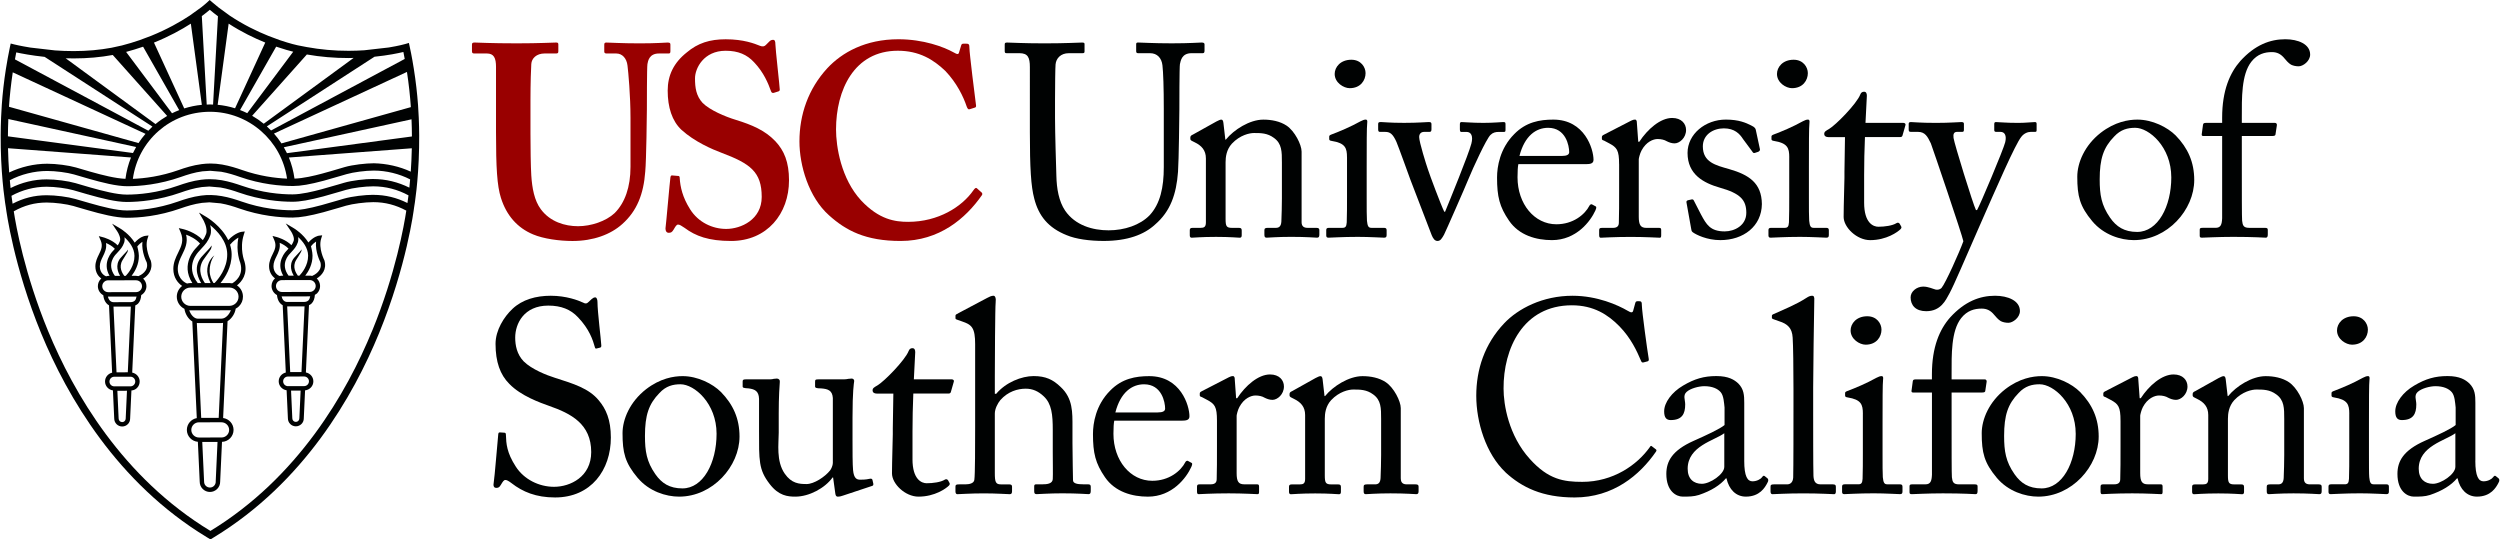
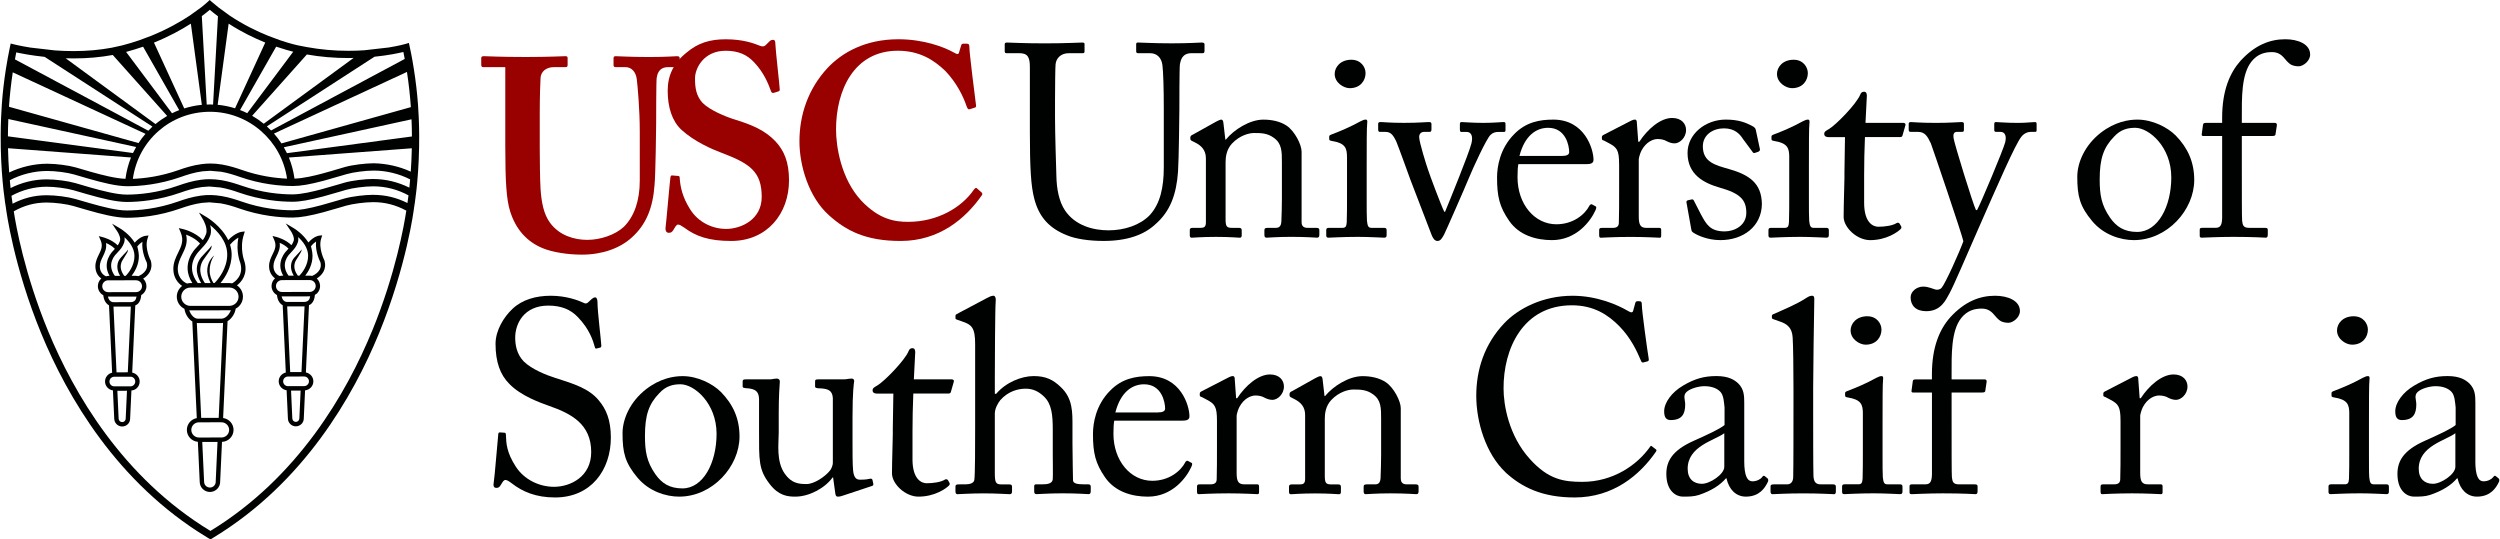
<svg xmlns="http://www.w3.org/2000/svg" id="usc" width="1622" height="350" viewBox="0 0 1622 350">
  <defs>
    <style>.cls-1{fill:#000202;}.cls-2{fill:#900;}</style>
  </defs>
  <g>
-     <path class="cls-2" d="M321.82,43.55c0-6.02-1.42-8.86-6.02-8.86h-8.16c-1.07,0-1.43-.36-1.43-1.61v-4.08c0-1.06,.36-1.41,1.78-1.41,1.78,0,10.28,.53,27.32,.53,14.89,0,23.4-.53,25.53-.53,1.06,0,1.41,.35,1.41,1.25v4.43c0,1.06-.35,1.42-1.41,1.42h-7.45c-5.32,0-8.5,3.18-8.69,6.91-.18,2.14-.53,12.77-.53,23.05v22c0,8.86,.17,21.45,.53,27.13,.53,8.16,1.95,16.31,6.21,21.99,6.03,8.14,15.61,10.99,24.11,10.99s18.09-3.2,23.76-8.5c6.75-6.74,10.29-17.03,10.29-29.97v-31.92c0-14.19-1.42-29.81-1.95-33.87-.53-4.62-3.36-7.8-7.27-7.8h-6.39c-1.06,0-1.41-.54-1.41-1.25v-4.44c0-1.06,.36-1.41,1.41-1.41,1.78,0,9.94,.53,21.64,.53,11,0,16.67-.53,18.08-.53,1.6,0,1.78,.53,1.78,1.41v4.08c0,1.07-.18,1.61-1.07,1.61h-6.38c-6.39,0-7.1,4.96-7.46,6.91-.35,2.14-.35,26.96-.35,29.27,0,2.48-.36,33.34-1.06,40.43-1.07,14.53-5.33,25.53-14.9,34.04-7.45,6.75-18.8,11-32.28,11-8.51,0-18.8-1.41-25.54-4.25-10.29-4.26-17.38-12.42-20.93-23.76-2.48-7.81-3.18-19.53-3.18-42.76V43.55Z" />
+     <path class="cls-2" d="M321.82,43.55h-8.16c-1.07,0-1.43-.36-1.43-1.61v-4.08c0-1.06,.36-1.41,1.78-1.41,1.78,0,10.28,.53,27.32,.53,14.89,0,23.4-.53,25.53-.53,1.06,0,1.41,.35,1.41,1.25v4.43c0,1.06-.35,1.42-1.41,1.42h-7.45c-5.32,0-8.5,3.18-8.69,6.91-.18,2.14-.53,12.77-.53,23.05v22c0,8.86,.17,21.45,.53,27.13,.53,8.16,1.95,16.31,6.21,21.99,6.03,8.14,15.61,10.99,24.11,10.99s18.09-3.2,23.76-8.5c6.75-6.74,10.29-17.03,10.29-29.97v-31.92c0-14.19-1.42-29.81-1.95-33.87-.53-4.62-3.36-7.8-7.27-7.8h-6.39c-1.06,0-1.41-.54-1.41-1.25v-4.44c0-1.06,.36-1.41,1.41-1.41,1.78,0,9.94,.53,21.64,.53,11,0,16.67-.53,18.08-.53,1.6,0,1.78,.53,1.78,1.41v4.08c0,1.07-.18,1.61-1.07,1.61h-6.38c-6.39,0-7.1,4.96-7.46,6.91-.35,2.14-.35,26.96-.35,29.27,0,2.48-.36,33.34-1.06,40.43-1.07,14.53-5.33,25.53-14.9,34.04-7.45,6.75-18.8,11-32.28,11-8.51,0-18.8-1.41-25.54-4.25-10.29-4.26-17.38-12.42-20.93-23.76-2.48-7.81-3.18-19.53-3.18-42.76V43.55Z" />
    <path class="cls-2" d="M439.94,114.13c.7,0,1.06,.36,1.06,1.42,.36,5.67,1.78,12.41,6.74,20.22,5.32,8.5,14.54,12.76,23.41,12.76,9.57,0,23.05-6.02,23.05-20.74,0-16.31-7.44-21.65-26.24-28.73-5.67-2.12-17.38-7.1-25.89-14.89-6.03-5.7-8.87-14.55-8.87-25.36,0-9.94,3.9-18.09,12.42-24.83,7.1-6.02,14.9-8.5,25.18-8.5,11.7,0,18.8,2.83,22.34,4.26,1.77,.71,2.84,.35,3.73-.54l2.3-2.3c.72-.72,1.42-1.06,2.48-1.06s1.42,1.06,1.42,2.83c0,2.84,2.84,27.66,2.84,29.44,0,.71-.36,1.06-1.07,1.25l-2.83,.89c-.72,.17-1.43,0-1.78-1.08-1.78-4.96-4.61-12.07-11-18.79-4.61-4.96-10.28-7.45-18.44-7.45-14.2,0-19.87,11.35-19.87,17.91,0,6.03,.71,11.35,4.96,15.96,4.62,4.62,14.55,8.87,21.64,11,10.28,3.19,18.79,6.74,25.53,13.82,5.67,6.04,8.86,13.48,8.86,25.37,0,21.63-14.18,39.35-37.59,39.35-14.55,0-23.06-3.19-30.15-8.5-2.13-1.42-3.19-2.14-4.25-2.14s-1.78,1.42-2.84,3.2-1.77,2.14-3.19,2.14-2.13-1.07-2.13-2.84c.36-2.14,2.84-30.87,3.19-32.98,.19-1.07,.37-1.41,1.07-1.41l3.9,.34Z" />
    <path class="cls-2" d="M636.78,124.77c.54,.53,.71,1.06,.35,1.77-10.64,15.26-27.67,29.8-52.84,29.8-22.7,0-35.46-6.75-46.46-16.68-13.13-11.7-19.15-32.27-19.15-47.87,0-17.38,5.67-34.05,18.08-47.53,9.57-10.28,24.82-18.79,46.11-18.79,16.32,0,29.44,4.96,35.81,8.51,2.48,1.42,3.2,1.42,3.55,0l1.41-4.62c.35-1.05,.71-1.05,2.83-1.05s2.49,.35,2.49,2.83c0,3.2,3.54,31.56,4.25,36.88,.19,1.07,0,1.61-.71,1.79l-3.37,1.06c-.88,.35-1.41-.36-1.95-1.78-2.14-6.39-6.39-15.24-13.83-23.05-7.8-7.45-17.03-13.12-30.86-13.12-28.36,0-40.07,25.54-40.07,51.08,0,10.99,3.19,31.92,16.31,46.1,11.71,12.42,21.99,13.83,30.51,13.83,19.5,0,34.93-9.74,42.38-20.57,.88-1.25,1.59-1.77,2.13-1.25l3.01,2.67Z" />
  </g>
  <g>
    <path class="cls-1" d="M692.12,152.61c-12.05-4.79-18.26-12.59-21.1-23.77-2.13-7.97-2.84-19.85-2.84-43.09V43.55c0-6.2-1.24-9.04-6.74-9.04h-8.34c-1.05,0-1.24-.35-1.24-1.59v-3.91c0-1.06,.19-1.41,1.6-1.41,1.78,0,10.46,.53,24.29,.53s22.34-.53,24.3-.53c1.42,0,1.6,.35,1.6,1.06v4.62c0,.88-.18,1.24-1.42,1.24h-8.86c-5.16,0-8.18,3.36-8.52,7.27-.18,1.6-.35,14.01-.35,23.06v11.7c0,9.39,.7,31.91,.88,37.59,.18,8.16,1.59,16.5,5.68,22.52,6.56,9.58,17.91,12.77,28.19,12.77s20.39-3.37,26.6-9.75c6.92-7.45,9.22-18.09,9.22-31.22v-37.94c0-13.48-.35-23.77-.88-28.2-.53-4.62-3.38-7.81-7.99-7.81h-7.8c-1.06,0-1.25-.53-1.25-1.42v-4.26c0-.89,.19-1.25,1.25-1.25,1.78,0,9.93,.53,21.81,.53s17.91-.53,19.51-.53,1.78,.72,1.78,1.25v3.9c0,1.06-.18,1.77-1.07,1.77h-7.27c-6.56,0-7.09,4.97-7.62,7.09-.36,1.78-.36,26.96-.36,29.44s-.35,33.52-.88,40.44c-1.06,14.53-4.96,25.71-14.89,34.21-7.1,6.57-17.91,10.64-33.35,10.64-9.21,0-18.08-1.23-23.94-3.72" />
    <path class="cls-1" d="M844.47,144.1c0,2.83,1.59,3.73,3.89,3.73h5.67c1.61,0,1.97,.53,1.97,1.59v2.84c0,1.24-.35,1.95-1.42,1.95-1.25,0-6.74-.54-16.84-.54-9.05,0-14.72,.54-15.97,.54-1.07,0-1.43-.54-1.43-1.95v-2.84c0-1.25,.55-1.59,2.31-1.59h5.15c1.96,0,3.36-.89,3.55-4.08,.18-4.62,.35-10.29,.35-14.9v-23.41c0-7.09,0-12.23-5.14-15.95-4.26-3.19-8.52-3.19-12.95-3.19-2.84,0-9.04,1.24-14.37,6.92-3.54,3.9-4.08,8.68-4.08,12.05v36.71c0,4.79,.53,5.86,4.25,5.86h4.44c1.42,0,1.78,.53,1.78,1.76v3.03c0,1.06-.35,1.6-1.25,1.6-1.24,0-6.02-.54-15.43-.54s-14.71,.54-15.77,.54c-.89,0-1.25-.54-1.25-1.6v-3.2c0-1.06,.35-1.59,1.77-1.59h5.15c2.31,0,3.54-.54,3.54-3.56v-41.49c0-5.32-2.83-8.33-7.27-10.47l-1.42-.71c-1.24-.52-1.41-1.05-1.41-1.59v-.89c0-.88,.71-1.41,1.6-1.78l15.25-8.5c1.41-.71,2.48-1.25,3.2-1.25,.88,0,1.23,.71,1.41,2.14l1.25,10.82h.35c5.16-6.39,15.43-12.95,24.3-12.95,5.32,0,10.81,1.06,15.08,3.89,5.32,3.56,9.75,12.42,9.75,16.85v45.75s0,0,0,0Z" />
    <path class="cls-1" d="M873.93,102.06c0-6.02-1.07-9.21-9.94-10.63-1.24-.18-1.6-.53-1.6-1.25v-1.6c0-.54,.36-.88,1.24-1.24,5.68-2.13,12.42-4.97,19.16-8.69,1.43-.71,2.3-1.07,3.37-1.07,.89,0,1.07,.88,.89,2.14-.35,3.01-.35,14.18-.35,28.9v19.33c0,6.92,0,13.3,.18,15.24,.35,3.38,.88,4.63,2.83,4.63h8.16c1.42,0,1.77,.53,1.77,1.59v3.02c0,1.25-.35,1.78-1.59,1.78-1.42,0-9.57-.53-17.03-.53-10.28,0-17.2,.53-19.14,.53-.89,0-1.42-.36-1.42-1.42v-3.55c0-1.06,.53-1.41,1.77-1.41h8.68c1.96,0,2.66-.72,2.85-3.56,.18-5.33,.18-10.81,.18-16.13v-26.08h.02Zm-7.99-54.08c0-4.43,3.73-9.22,10.82-9.22,6.22,0,9.22,4.79,9.22,8.69,0,4.6-3.19,9.76-10.29,9.76-3.9,0-9.75-3.54-9.75-9.23" />
    <path class="cls-1" d="M937.05,137.36h.53c2.84-6.92,15.25-37.24,17.04-44.16,1.24-4.79,0-7.62-3.18-7.62h-3.55c-.54,0-.72-.89-.72-1.78v-3.19c0-1.07,.36-1.42,1.06-1.42,2.48,0,6.39,.53,14.19,.53,6.93,0,11.17-.53,12.76-.53,1.42,0,1.6,.18,1.6,1.59v3.02c0,1.24,0,1.78-.88,1.78h-3.36c-2.13,0-3.9,.35-5.51,1.96-2.66,2.48-11.53,21.81-14.19,28.37-2.13,5.31-15.25,35.11-15.95,36.35-1.43,2.48-2.31,4.07-4.26,4.07-1.77,0-2.83-1.6-3.73-3.72-.35-.89-13.3-34.58-13.83-36.01-.52-1.41-7.8-21.64-9.03-24.47-2.31-5.14-4.08-6.56-7.28-6.56h-3.54c-.88,0-1.07-.72-1.07-1.78v-3.19c0-1.25,.36-1.42,1.96-1.42,1.95,0,4.96,.53,14.89,.53,9.4,0,14.01-.53,15.97-.53,1.41,0,1.77,.35,1.77,1.42v3.19c0,1.06-.18,1.78-1.23,1.78h-3.56c-1.78,0-3.19,1.07-3.19,3.36,0,3.19,4.61,17.91,5.67,20.93,1.05,3.37,8.67,23.76,10.61,27.49" />
    <path class="cls-1" d="M985.11,106.5c-.35,1.6-.54,4.44-.54,8.5,0,17.39,11.01,30.51,25.19,30.51,10.82,0,18.44-6.2,21.47-12.06,.35-.71,1.06-1.06,1.59-.88l2.31,1.25c.53,.18,.88,.7,0,2.65-3.19,7.09-12.43,19.32-28.2,19.32-10.1,0-21.28-3-27.84-12.59-6.21-9.03-7.8-15.59-7.8-28.01,0-6.92,1.78-18.79,11.16-28.19,7.62-7.81,16.5-9.4,25.36-9.4,20.39,0,26.07,19.16,26.07,26.07,0,2.48-2.14,2.83-4.96,2.83,0,0-43.82,0-43.82,0Zm28.19-5.32c3.36,0,4.79-.88,4.79-2.49,0-4.07-2.14-15.77-13.65-15.77-7.81,0-15.24,5.13-18.62,18.26h27.48Z" />
    <path class="cls-1" d="M1050.47,106.5c0-9.04-1.41-10.82-6.39-13.48l-3.37-1.78c-1.06-.35-1.41-.53-1.41-1.24v-1.08c0-.7,.35-1.05,1.41-1.58l17.56-9.05c1.07-.53,1.78-.71,2.48-.71,1.07,0,1.25,1.07,1.25,2.14l.89,12.23h.71c5.33-8.15,13.65-15.42,21.29-15.42,6.03,0,9.03,3.72,9.03,7.81,0,5.14-4.26,8.68-7.45,8.68-1.95,0-3.73-.71-5.13-1.42-1.43-.88-3.56-1.41-5.86-1.41-2.83,0-7.45,1.77-10.46,7.45-1.07,1.95-1.79,5.14-1.79,5.69v37.24c0,5.49,1.27,7.27,4.97,7.27h8.33c1.08,0,1.25,.53,1.25,1.59v3.2c0,1.07-.17,1.6-.88,1.6-1.07,0-9.23-.53-18.8-.53-11,0-18.44,.53-19.5,.53-.71,0-1.07-.36-1.07-1.78v-3.02c0-1.25,.35-1.59,1.95-1.59h6.93c2.66,0,3.9-1.07,3.9-3.37,.18-5.85,.18-12.06,.18-21.28v-16.68s0,0,0,0Z" />
    <path class="cls-1" d="M1098.25,150.66c-.88-.53-.88-1.6-1.06-2.48l-3.01-16.85c-.17-.88,.36-1.25,1.06-1.43l2.31-.51c.71-.19,1.24,.18,1.59,1.06l4.45,8.68c3.54,6.56,6.02,11,15.41,11,6.22,0,14.01-3.73,14.01-12.07s-3.9-12.59-17.2-16.31c-10.47-3.01-20.93-8.5-20.93-22.53,0-12.23,11.54-21.63,24.84-21.63,8.49,0,13.11,2.14,16.31,3.73,2.66,1.25,3,2.13,3.18,3.18l2.66,12.42c0,.72-.35,1.25-1.24,1.61l-2.14,.7c-.71,.19-1.07,0-1.6-.88l-6.03-8.15c-2.13-3.37-5.49-6.92-12.42-6.92s-13.64,4.08-13.64,11.7c0,10.28,8.32,12.24,17.02,14.71,12.95,3.73,21.11,9.05,21.29,22.7-.18,14.36-11.88,23.4-26.96,23.4-8.67,.02-15.76-3.52-17.91-5.12" />
    <path class="cls-1" d="M1160.87,102.06c0-6.02-1.07-9.21-9.94-10.63-1.24-.18-1.6-.53-1.6-1.25v-1.6c0-.54,.36-.88,1.24-1.24,5.69-2.13,12.42-4.97,19.16-8.69,1.41-.71,2.29-1.07,3.35-1.07,.89,0,1.07,.88,.89,2.14-.35,3.01-.35,14.18-.35,28.9v19.33c0,6.92,0,13.3,.18,15.24,.35,3.38,.88,4.63,2.83,4.63h8.16c1.41,0,1.76,.53,1.76,1.59v3.02c0,1.25-.35,1.78-1.58,1.78-1.42,0-9.58-.53-17.03-.53-10.28,0-17.2,.53-19.15,.53-.89,0-1.42-.36-1.42-1.42v-3.55c0-1.06,.53-1.41,1.77-1.41h8.69c1.95,0,2.66-.72,2.84-3.56,.18-5.33,.18-10.81,.18-16.13v-26.08h.02Zm-7.97-54.08c0-4.43,3.72-9.22,10.82-9.22,6.2,0,9.21,4.79,9.21,8.69,0,4.6-3.18,9.76-10.29,9.76-3.9,0-9.74-3.54-9.74-9.23" />
    <path class="cls-1" d="M1209.45,131.51c0,13.29,6.02,15.6,9.22,15.6,4.08,0,9.21-.71,11.7-2.31,.9-.53,1.6-.35,2.13,.35l.9,1.61c.52,.71,.18,1.42-.36,1.95-1.78,1.78-9.04,7.09-19.69,7.09-8.67,0-17.2-8.33-17.2-15.06,0-7.28,.53-22.88,.53-25.36v-3.89c0-3.2,.18-15.08,.35-22.53h-10.81c-1.6,0-2.66-.71-2.66-2.13s1.07-1.95,3.18-3.19c4.26-2.48,17.92-16.31,20.22-22.35,.53-1.41,1.42-1.77,2.48-1.77,1.42,0,1.78,1.24,1.78,2.65l-.89,17.56h24.66c1.06,0,1.59,.88,1.24,1.59l-1.78,6.21c-.19,.88-.54,1.41-1.6,1.41h-22.87c-.35,8.17-.53,16.67-.53,24.83v17.73s0,0,0,0Z" />
    <path class="cls-1" d="M1239.61,192.87c0-3.73,3.91-6.93,8.16-6.93,3.38,0,6.56,1.6,8.17,1.96,1.24,.19,2.65,0,3.71-1.06,2.66-3.19,11.71-23.42,14.18-30.33-.88-4.43-19.69-59.76-21.1-63.49-2.13-4.43-3.73-7.46-8.33-7.46h-4.62c-1.24,0-1.42-.51-1.42-1.58v-3.55c0-.7,.18-1.24,1.42-1.24,1.61,0,5.86,.54,16.33,.54,9.03,0,14.54-.54,16.49-.54,1.41,0,1.59,.54,1.59,1.24v3.73c0,.88-.19,1.4-1.06,1.4h-3.37c-1.95,0-2.66,1.25-2.31,3.92,.55,3.9,12.6,42.92,14.55,46.81h.71c1.78-2.83,17.21-39.53,18.26-43.97,1.07-4.44-.35-6.76-3.02-6.76h-2.83c-1.08,0-1.25-.51-1.25-1.4v-3.55c0-.88,.17-1.42,1.06-1.42,2.31,0,6.04,.54,14.55,.54,4.79,0,8.87-.54,10.81-.54,1.07,0,1.07,.72,1.07,1.42v3.36c0,1.07,0,1.58-.89,1.58h-2.83c-1.95,0-4.43,.89-6.21,3.21-3.9,4.79-15.61,31.73-27.85,59.58-8.68,19.69-15.59,36.17-18.77,42.02-2.5,4.62-5.68,11.54-15.09,11.54-6.74,0-10.12-3.71-10.12-9.04" />
  </g>
  <g>
    <path class="cls-1" d="M1357.49,143.56c-8.15-9.74-9.75-16.31-9.75-28.9,0-9.05,4.78-20.4,15.25-28.55,9.22-7.1,17.91-8.51,23.75-8.51,9.75,0,19.51,4.96,24.83,10.28,7.97,8.17,12.05,17.38,12.05,28.91,0,19.32-17.37,39-39.18,39-8.51,0-19.51-3.36-26.95-12.23m51.24-28.54c0-19.69-14.37-32.1-23.4-32.1-4.79,0-9.4,1.06-13.65,5.67-6.93,7.09-9.4,14.36-9.4,27.84,0,9.94,1.08,16.67,6.75,24.83,4.07,5.85,9.22,9.22,17.55,9.22,13.48,0,22.16-16.49,22.16-35.47" />
    <path class="cls-1" d="M1441.73,88.24h-12.25c-.89,0-1.23-.36-.89-1.95l.72-5.33c.17-1.05,.72-1.24,2.13-1.24h10.29v-3.36c0-17.56,4.96-29.07,11.89-36.88,9.4-10.29,19.15-14.02,29.07-14.02,8.35,0,16.14,3.19,16.14,9.93,0,4.26-4.61,7.63-7.45,7.63-1.77,0-3.54-.36-4.96-1.07-1.59-.88-3.54-3.19-4.26-4.08-2.31-2.83-4.78-4.07-8.15-4.07-4.61,0-9.38,1.24-13.3,6.21-6.56,8.32-6.21,23.76-6.21,36.18v3.54h21.46c1.25,0,1.42,1.06,1.25,1.77l-.89,5.86c-.18,.7-.88,.88-2.31,.88h-19.51v15.79c0,20.92,0,37.24,.19,39.17,.35,3.03,.88,4.63,4.61,4.63h10.1c1.6,0,1.95,.35,1.95,1.41v2.84c0,1.42-.35,2.13-1.24,2.13-1.07,0-7.63-.53-21.29-.53-9.75,0-18.79,.53-20.22,.53-1.07,0-1.42-.36-1.42-1.24v-3.9c0-.9,.35-1.25,1.78-1.25h8.51c3.37,0,4.08-2.14,4.26-6.21v-53.38h0Z" />
  </g>
  <g>
    <path class="cls-1" d="M331.97,313.53c-2.13-1.59-3.19-2.13-4.08-2.13-1.07,0-1.77,1.24-2.83,3-1.07,1.97-1.95,2.14-3.2,2.14-1.06,0-1.95-.89-1.6-2.83,.71-4.43,2.48-26.96,3.02-32.09,.17-1.07,.53-1.07,1.24-1.07l2.66,.18c.71,0,1.06,.35,1.06,1.43,.18,5.67,.54,11.53,6.39,20.55,5.33,8.32,15.08,13.13,24.83,13.13,10.64,0,24.12-6.58,24.12-22.53,0-18.27-13.12-25.01-27.31-29.97-5.49-1.97-18.27-6.39-25.89-14.36-5.86-5.86-8.87-14.18-8.87-25.9,0-8.86,5.49-17.55,10.99-22.7,6.39-6.03,15.26-8.5,24.83-8.5,10.1,0,17.91,3,20.92,4.42,1.6,.89,2.48,.72,3.37-.18l2.31-2.13c.89-.72,1.41-1.05,2.31-1.05s1.41,1.41,1.41,3c0,6.21,2.31,24.3,2.49,28.21,0,.88-.18,1.23-.89,1.41l-2.14,.53c-.53,.18-.88,0-1.06-.53-1.42-5.15-3.72-12.05-10.99-19.67-4.79-5.15-11-7.62-19.33-7.62-15.78,0-21.46,11.72-21.46,20.75,0,4.97,1.06,10.81,5.49,15.42,5.14,5.15,15.07,9.06,20.22,10.65,12.23,3.9,22.17,6.91,28.55,14.71,4.61,5.49,7.8,12.42,7.8,24.11,0,20.93-12.76,38.84-36.18,38.84-12.4,.02-21.09-3.71-28.19-9.22" />
    <path class="cls-1" d="M413.66,309.98c-8.16-9.74-9.76-16.3-9.76-28.9,0-9.04,4.79-20.39,15.25-28.54,9.22-7.11,17.91-8.51,23.76-8.51,9.75,0,19.51,4.96,24.83,10.29,7.98,8.15,12.06,17.37,12.06,28.89,0,19.33-17.37,39.01-39.19,39.01-8.51,0-19.5-3.38-26.95-12.25m51.25-28.55c0-19.68-14.36-32.1-23.41-32.1-4.79,0-9.4,1.07-13.65,5.67-6.92,7.1-9.4,14.36-9.4,27.84,0,9.93,1.07,16.68,6.74,24.82,4.08,5.86,9.22,9.23,17.56,9.23,13.46,0,22.16-16.49,22.16-35.46" />
    <path class="cls-1" d="M553.11,284.09c0,8.51,0,17.2,.36,20.93,.52,5.49,2.48,6.2,4.61,6.2,1.07,0,3.73,0,5.85-.53,1.43-.35,1.96,0,2.13,.71l.53,2.31c.18,1.06-.18,1.42-.89,1.6l-18.62,6.19c-1.07,.36-2.13,.73-3.54,.73-.72,0-1.42-.37-1.6-2.14l-1.42-10.29h-.35c-4.96,6.92-15.25,12.42-24.12,12.42-4.96,0-10.82-.54-16.66-8.17-7.27-9.39-6.92-15.24-6.92-34.75v-20.57c-.19-4.96-2.66-6.2-6.74-6.74-3.01-.17-3.9-.36-3.9-1.25v-3.19c0-1.06,.35-1.42,1.95-1.42h15.79c1.06,0,1.78-.18,2.48-.35,.71,0,1.41-.18,1.95-.18,1.24,0,2.13,.89,1.95,2.13-.17,1.6-.71,9.92-.71,20.39v12.59c0,7.11-1.77,18.44,3.9,26.61,4.43,6.39,9.4,6.73,14.18,6.73s11.89-4.61,15.25-8.85c.72-.9,1.78-3.2,1.78-4.79v-42.21c-.35-4.97-3.19-5.86-7.62-6.21-3.01,0-3.9-.36-3.9-1.25v-3.01c0-1.43,.36-1.6,2.13-1.6h16.49c1.24,0,2.13-.18,3.01-.35,.88,0,1.6-.18,2.13-.18,1.07,0,1.77,.89,1.6,1.77-.19,1.6-1.07,6.21-1.07,23.6v13.11h0Z" />
    <path class="cls-1" d="M592.02,297.93c0,13.29,6.03,15.6,9.22,15.6,4.08,0,9.22-.71,11.7-2.31,.89-.53,1.59-.35,2.13,.35l.88,1.59c.53,.72,.18,1.43-.35,1.95-1.76,1.78-9.03,7.11-19.68,7.11-8.69,0-17.2-8.34-17.2-15.08,0-7.27,.53-22.87,.53-25.36v-3.9c0-3.18,.18-15.07,.36-22.53h-10.82c-1.6,0-2.65-.71-2.65-2.13s1.05-1.95,3.19-3.2c4.26-2.48,17.91-16.3,20.22-22.34,.53-1.42,1.42-1.77,2.48-1.77,1.41,0,1.77,1.24,1.77,2.66l-.89,17.55h24.65c1.07,0,1.6,.89,1.25,1.6l-1.78,6.21c-.19,.88-.54,1.41-1.6,1.41h-22.87c-.35,8.15-.53,16.68-.53,24.83v17.74h0Z" />
    <path class="cls-1" d="M632.68,223.45c0-10.83-2.14-12.76-8.5-14.91l-3.02-1.06c-1.06-.36-1.24-.53-1.24-1.06v-1.61c0-.7,.52-.88,2.13-1.76l18.43-9.76c1.42-.72,2.66-1.42,4.09-1.42,1.06,0,1.77,1.42,1.41,4.42-.35,3.01-.53,39.01-.53,47.89v11.33h.88c6.21-7.44,16.49-11.52,24.3-11.52s12.59,2.29,17.55,7.09c7.99,7.45,7.64,16.51,7.64,26.07v10.1c0,9.94,.35,20.93,.35,24.3,0,2.13,2.84,2.66,6.56,2.66h3.01c1.42,0,1.95,.35,1.95,1.59v2.66c0,1.42-.36,2.13-1.41,2.13-1.25,0-6.93-.53-17.04-.53-8.69,0-15.07,.53-16.66,.53-1.23,0-1.59-.53-1.59-1.95v-3c0-.89,.18-1.42,1.23-1.42h4.08c3.01,0,6.55-.36,6.74-3.37,.18-2.48,0-11.88,0-17.55v-14.35c0-9.94-.71-17.03-5.85-21.82-3.55-3.36-7.27-4.96-11.7-4.96-5.14,0-11.53,1.78-16.49,7.44-1.61,1.97-3.55,5.51-3.55,8.7v38.66c0,5.68,.53,7.28,3.9,7.28h5.32c1.24,0,1.95,.35,1.95,1.42v3c0,1.25-.35,1.95-1.42,1.95-1.41,0-8.69-.53-16.84-.53-8.87,0-15.61,.53-17.21,.53-.72,0-1.24-.53-1.24-1.77v-3.19c0-1.25,.71-1.42,2.66-1.42h3.73c2.83,0,5.49-.72,5.85-2.84,.53-3.35,.53-22.87,.53-34.4v-53.54h0Z" />
    <path class="cls-1" d="M722.94,272.91c-.35,1.62-.54,4.44-.54,8.52,0,17.39,10.99,30.51,25.19,30.51,10.81,0,18.44-6.21,21.45-12.07,.35-.71,1.07-1.06,1.6-.88l2.31,1.25c.54,.18,.89,.71,0,2.66-3.2,7.11-12.42,19.33-28.19,19.33-10.11,0-21.27-3.01-27.84-12.59-6.21-9.05-7.8-15.61-7.8-28.01,0-6.93,1.77-18.8,11.17-28.21,7.62-7.8,16.49-9.38,25.35-9.38,20.4,0,26.08,19.14,26.08,26.06,0,2.48-2.14,2.83-4.97,2.83h-43.8Zm28.2-5.32c3.37,0,4.79-.89,4.79-2.48,0-4.07-2.13-15.78-13.66-15.78-7.8,0-15.24,5.14-18.62,18.26h27.49Z" />
    <path class="cls-1" d="M789.57,272.92c0-9.04-1.41-10.82-6.39-13.48l-3.36-1.78c-1.07-.35-1.41-.52-1.41-1.25v-1.05c0-.72,.35-1.06,1.41-1.59l17.56-9.05c1.06-.54,1.78-.72,2.48-.72,1.07,0,1.25,1.07,1.25,2.13l.88,12.24h.71c5.32-8.16,13.67-15.43,21.29-15.43,6.02,0,9.03,3.72,9.03,7.81,0,5.13-4.25,8.68-7.45,8.68-1.95,0-3.71-.71-5.14-1.42-1.42-.88-3.54-1.42-5.86-1.42-2.84,0-7.45,1.78-10.46,7.45-1.07,1.95-1.78,5.14-1.78,5.66v37.26c0,5.49,1.24,7.26,4.96,7.26h8.34c1.06,0,1.25,.54,1.25,1.6v3.19c0,1.07-.19,1.6-.88,1.6-1.08,0-9.24-.53-18.81-.53-11,0-18.45,.53-19.5,.53-.71,0-1.08-.35-1.08-1.78v-3.01c0-1.24,.37-1.6,1.96-1.6h6.92c2.66,0,3.9-1.07,3.9-3.36,.18-5.85,.18-12.06,.18-21.29v-16.66h0Z" />
    <path class="cls-1" d="M908.85,310.52c0,2.84,1.6,3.73,3.89,3.73h5.68c1.61,0,1.96,.53,1.96,1.59v2.83c0,1.25-.35,1.95-1.42,1.95-1.25,0-6.74-.53-16.85-.53-9.04,0-14.71,.53-15.96,.53-1.07,0-1.42-.53-1.42-1.95v-2.83c0-1.24,.52-1.59,2.3-1.59h5.14c1.97,0,3.37-.88,3.54-4.08,.18-4.61,.36-10.29,.36-14.89v-23.42c0-7.1,0-12.24-5.15-15.96-4.25-3.17-8.51-3.17-12.94-3.17-2.85,0-9.04,1.24-14.36,6.91-3.56,3.91-4.09,8.69-4.09,12.07v36.71c0,4.78,.53,5.86,4.26,5.86h4.43c1.43,0,1.77,.53,1.77,1.78v3.01c0,1.06-.35,1.59-1.24,1.59-1.23,0-6.03-.53-15.43-.53s-14.7,.53-15.77,.53c-.88,0-1.25-.53-1.25-1.59v-3.2c0-1.06,.36-1.59,1.78-1.59h5.14c2.31,0,3.54-.54,3.54-3.55v-41.49c0-5.33-2.84-8.32-7.28-10.47l-1.41-.72c-1.24-.53-1.41-1.07-1.41-1.59v-.88c0-.89,.7-1.42,1.59-1.77l15.25-8.53c1.41-.71,2.48-1.24,3.19-1.24,.88,0,1.25,.72,1.42,2.13l1.24,10.81h.35c5.16-6.38,15.42-12.94,24.3-12.94,5.32,0,10.81,1.07,15.07,3.91,5.32,3.54,9.75,12.4,9.75,16.84v45.74h.01Z" />
  </g>
  <g>
    <path class="cls-1" d="M976.77,306.43c-12.77-12.05-18.97-32.64-18.97-49.65s5.32-33.5,18.08-46.98c9.05-9.6,25.01-17.91,44.34-17.91,16.14,0,29.44,6.03,35.82,9.74,2.31,1.44,3.18,1.25,3.55,0l1.41-5.13c.35-1.08,.72-1.08,2.3-1.08s1.95,.35,1.95,2.84c0,3.36,3.55,29.44,4.43,34.4,.18,.9,0,1.6-.71,1.78l-2.66,.7c-.88,.19-1.24,0-1.78-1.41-2.48-5.86-6.38-14.38-13.83-22.01-7.45-7.62-16.84-13.64-30.86-13.64-31.74,0-44.5,28.19-44.33,54.09,0,10.28,3.2,30.33,17.02,45.58,12.06,13.47,22.17,14.88,34.04,14.88,20.06,0,35.65-11,43.81-22.51,.53-.9,.88-1.07,1.41-.54l2.31,1.78c.52,.36,.88,.72,.35,1.6-10.64,15.43-27.84,29.8-52.84,29.8-20.93,0-34.24-6.56-44.88-16.32" />
    <path class="cls-1" d="M1131.66,298.99c0,10.11,2.13,13.29,5.32,13.29,2.83,0,5.33-1.41,6.2-2.65,.72-.9,1.07-1.25,1.79-.71l1.77,1.42c.55,.53,.89,1.43-.18,3.18-1.42,2.66-4.79,8.69-13.83,8.69-6.39,0-11-4.61-12.59-11.88h-.35c-3.73,4.43-9.58,8.15-17.56,10.81-3.37,1.07-6.57,1.07-10.46,1.07-4.27,0-10.65-3.54-10.65-14.72,0-8.15,3.73-15.24,17.73-21.47,7.99-3.54,17.2-7.79,20.04-10.27v-11.36c-.35-3.01-.53-7.62-2.48-9.92-1.96-2.31-5.49-3.91-10.65-3.91-3.53,0-9.03,1.43-11.51,3.73-2.48,2.29-.89,4.96-.89,8.14,0,6.21-2.14,10.11-9.4,10.11-2.83,0-4.25-1.6-4.25-5.68,0-5.67,4.96-12.4,12.25-16.67,7.45-4.43,13.64-6.2,21.63-6.2s11.7,2.48,14.19,4.78c3.72,3.73,3.89,7.8,3.89,12.59v37.62h0Zm-12.95-17.91c-6.39,4.79-23.75,8.33-23.75,23.05,0,6.58,3.89,9.76,9.22,9.76s14.54-6.21,14.54-11v-21.81Z" />
    <path class="cls-1" d="M1176.38,267.25c0,9.21,0,36,.19,41.49,.18,3.02,.88,5.51,4.61,5.51h7.97c1.6,0,1.96,.53,1.96,1.6v3.01c0,1.05-.35,1.77-1.07,1.77-1.25,0-9.05-.53-20.04-.53s-18.44,.53-20.05,.53c-.88,0-1.23-.72-1.23-1.77v-3.01c0-1.24,.35-1.6,2.3-1.6h8.5c1.97,0,3.73-1.25,3.9-4.44,.18-5.51,.18-36,.18-46.28v-11.18c0-12.59-.18-28.72-.53-33.33-.35-6.04-3.17-8.86-8.86-10.63l-3.54-1.26c-.88-.34-1.07-.51-1.07-.88v-1.42c0-.53,.53-.88,1.6-1.25,6.21-2.83,14.18-6.02,20.74-10.28,1.6-1.07,2.66-1.42,3.73-1.42,1.25,0,1.6,.89,1.43,3.2-.19,9.75-.72,46.63-.72,56.39v15.79h0Z" />
    <path class="cls-1" d="M1208.64,268.49c0-6.03-1.07-9.23-9.94-10.65-1.24-.18-1.6-.52-1.6-1.24v-1.6c0-.53,.35-.88,1.25-1.23,5.68-2.14,12.41-4.97,19.14-8.69,1.43-.72,2.31-1.07,3.36-1.07,.9,0,1.08,.88,.9,2.12-.35,3.01-.35,14.19-.35,28.91v19.33c0,6.92,0,13.29,.17,15.24,.36,3.37,.88,4.61,2.83,4.61h8.17c1.41,0,1.76,.54,1.76,1.6v3.01c0,1.24-.35,1.77-1.58,1.77-1.43,0-9.58-.53-17.03-.53-10.29,0-17.22,.53-19.15,.53-.88,0-1.43-.35-1.43-1.42v-3.54c0-1.07,.55-1.43,1.79-1.43h8.68c1.96,0,2.66-.71,2.83-3.54,.18-5.33,.18-10.82,.18-16.15v-26.05h.02Zm-7.97-54.09c0-4.43,3.73-9.21,10.82-9.21,6.21,0,9.22,4.77,9.22,8.68,0,4.61-3.19,9.76-10.29,9.76-3.89,0-9.75-3.55-9.75-9.23" />
    <path class="cls-1" d="M1253.43,254.66h-12.25c-.88,0-1.24-.35-.88-1.95l.71-5.33c.17-1.07,.7-1.23,2.13-1.23h10.29v-3.38c0-17.55,4.96-29.07,11.88-36.88,9.4-10.28,19.16-14.01,29.08-14.01,8.33,0,16.14,3.19,16.14,9.92,0,4.26-4.61,7.63-7.45,7.63-1.78,0-3.56-.35-4.96-1.07-1.61-.89-3.55-3.19-4.26-4.06-2.31-2.84-4.79-4.08-8.16-4.08-4.61,0-9.4,1.24-13.3,6.2-6.56,8.34-6.2,23.77-6.2,36.18v3.55h21.46c1.24,0,1.42,1.05,1.24,1.78l-.88,5.86c-.18,.71-.89,.88-2.31,.88h-19.51v15.78c0,20.92,0,37.25,.19,39.19,.35,3.01,.88,4.61,4.62,4.61h10.1c1.59,0,1.95,.35,1.95,1.41v2.83c0,1.42-.35,2.13-1.23,2.13-1.08,0-7.63-.53-21.29-.53-9.75,0-18.8,.53-20.21,.53-1.08,0-1.43-.35-1.43-1.24v-3.9c0-.88,.35-1.24,1.78-1.24h8.51c3.36,0,4.08-2.14,4.26-6.2v-53.39h0Z" />
-     <path class="cls-1" d="M1295.5,309.98c-8.16-9.74-9.76-16.3-9.76-28.9,0-9.04,4.79-20.39,15.25-28.54,9.22-7.11,17.91-8.51,23.75-8.51,9.76,0,19.51,4.96,24.83,10.29,7.98,8.15,12.06,17.37,12.06,28.89,0,19.33-17.39,39.01-39.19,39.01-8.52,0-19.51-3.38-26.96-12.25m51.24-28.55c0-19.68-14.36-32.1-23.4-32.1-4.79,0-9.4,1.07-13.65,5.67-6.92,7.1-9.4,14.36-9.4,27.84,0,9.93,1.07,16.68,6.75,24.82,4.08,5.86,9.22,9.23,17.56,9.23,13.47,0,22.15-16.49,22.15-35.46" />
    <path class="cls-1" d="M1375.79,272.92c0-9.04-1.42-10.82-6.39-13.48l-3.36-1.78c-1.07-.35-1.42-.52-1.42-1.25v-1.05c0-.72,.35-1.06,1.42-1.59l17.56-9.05c1.06-.54,1.77-.72,2.48-.72,1.07,0,1.24,1.07,1.24,2.13l.89,12.24h.71c5.32-8.16,13.66-15.43,21.29-15.43,6.03,0,9.03,3.72,9.03,7.81,0,5.13-4.25,8.68-7.44,8.68-1.95,0-3.73-.71-5.15-1.42-1.42-.88-3.54-1.42-5.85-1.42-2.84,0-7.45,1.78-10.46,7.45-1.06,1.95-1.78,5.14-1.78,5.66v37.26c0,5.49,1.24,7.26,4.96,7.26h8.33c1.07,0,1.24,.54,1.24,1.6v3.19c0,1.07-.17,1.6-.89,1.6-1.07,0-9.22-.53-18.79-.53-11,0-18.44,.53-19.51,.53-.71,0-1.06-.35-1.06-1.78v-3.01c0-1.24,.35-1.6,1.95-1.6h6.92c2.66,0,3.9-1.07,3.9-3.36,.19-5.85,.19-12.06,.19-21.29v-16.66h0Z" />
-     <path class="cls-1" d="M1494.78,310.52c0,2.84,1.6,3.73,3.9,3.73h5.68c1.59,0,1.95,.53,1.95,1.59v2.83c0,1.25-.36,1.95-1.43,1.95-1.23,0-6.73-.53-16.85-.53-9.04,0-14.71,.53-15.95,.53-1.07,0-1.42-.53-1.42-1.95v-2.83c0-1.24,.52-1.59,2.31-1.59h5.14c1.96,0,3.36-.88,3.55-4.08,.18-4.61,.35-10.29,.35-14.89v-23.42c0-7.1,0-12.24-5.14-15.96-4.26-3.17-8.51-3.17-12.94-3.17-2.84,0-9.03,1.24-14.36,6.91-3.54,3.91-4.09,8.69-4.09,12.07v36.71c0,4.78,.55,5.86,4.26,5.86h4.42c1.42,0,1.78,.53,1.78,1.78v3.01c0,1.06-.35,1.59-1.24,1.59-1.25,0-6.03-.53-15.44-.53s-14.71,.53-15.77,.53c-.88,0-1.25-.53-1.25-1.59v-3.2c0-1.06,.37-1.59,1.78-1.59h5.14c2.31,0,3.55-.54,3.55-3.55v-41.49c0-5.33-2.83-8.32-7.27-10.47l-1.42-.72c-1.25-.53-1.42-1.07-1.42-1.59v-.88c0-.89,.71-1.42,1.6-1.77l15.24-8.53c1.43-.71,2.48-1.24,3.2-1.24,.89,0,1.24,.72,1.41,2.13l1.25,10.81h.35c5.15-6.38,15.43-12.94,24.3-12.94,5.31,0,10.82,1.07,15.08,3.91,5.31,3.54,9.74,12.4,9.74,16.84v45.74h0Z" />
    <path class="cls-1" d="M1524.22,268.49c0-6.03-1.07-9.23-9.94-10.65-1.23-.18-1.59-.52-1.59-1.24v-1.6c0-.53,.35-.88,1.24-1.23,5.67-2.14,12.42-4.97,19.15-8.69,1.42-.72,2.31-1.07,3.37-1.07,.88,0,1.06,.88,.88,2.12-.35,3.01-.35,14.19-.35,28.91v19.33c0,6.92,0,13.29,.19,15.24,.35,3.37,.88,4.61,2.83,4.61h8.15c1.44,0,1.77,.54,1.77,1.6v3.01c0,1.24-.34,1.77-1.59,1.77-1.43,0-9.58-.53-17.03-.53-10.28,0-17.21,.53-19.16,.53-.88,0-1.41-.35-1.41-1.42v-3.54c0-1.07,.54-1.43,1.78-1.43h8.68c1.95,0,2.66-.71,2.83-3.54,.18-5.33,.18-10.82,.18-16.15v-26.05h.02Zm-7.97-54.09c0-4.43,3.73-9.21,10.82-9.21,6.2,0,9.22,4.77,9.22,8.68,0,4.61-3.2,9.76-10.3,9.76-3.89,0-9.74-3.55-9.74-9.23" />
    <path class="cls-1" d="M1605.99,298.99c0,10.11,2.13,13.29,5.31,13.29,2.85,0,5.33-1.41,6.22-2.65,.71-.9,1.07-1.25,1.78-.71l1.76,1.42c.53,.53,.9,1.43-.18,3.18-1.42,2.66-4.77,8.69-13.82,8.69-6.38,0-10.99-4.61-12.59-11.88h-.35c-3.71,4.43-9.57,8.15-17.56,10.81-3.36,1.07-6.56,1.07-10.46,1.07-4.26,0-10.64-3.54-10.64-14.72,0-8.15,3.72-15.24,17.73-21.47,7.97-3.54,17.21-7.79,20.04-10.27v-11.36c-.35-3.01-.54-7.62-2.48-9.92-1.96-2.31-5.49-3.91-10.63-3.91-3.55,0-9.04,1.43-11.53,3.73-2.48,2.29-.89,4.96-.89,8.14,0,6.21-2.12,10.11-9.39,10.11-2.84,0-4.26-1.6-4.26-5.68,0-5.67,4.97-12.4,12.25-16.67,7.45-4.43,13.64-6.2,21.64-6.2s11.7,2.48,14.18,4.78c3.73,3.73,3.9,7.8,3.9,12.59v37.62h-.01Zm-12.95-17.91c-6.39,4.79-23.77,8.33-23.77,23.05,0,6.58,3.9,9.76,9.23,9.76s14.54-6.21,14.54-11v-21.81Z" />
  </g>
  <g>
    <path class="cls-1" d="M241.5,214.49c-16.5,40.22-48.06,95.27-104.98,129.97-57.01-34.53-88.73-89.53-105.33-129.7-15.27-37.01-20.86-68.45-22.26-77.66,6.81-3.83,13.61-5.68,21.29-5.7h.07c5.37,0,12.96,.99,17.33,2.25l2.42,.72c2.29,.67,4.65,1.36,7.06,2.04,8.42,2.43,18,4.88,25.18,4.88h.05c8.06,0,20.62-1.06,34.74-6.05,4.03-1.41,8.84-2.94,13.97-3.62l4.65-.34h.27l7.19,.65c4.37,.74,8.48,2.06,11.92,3.27,14.07,4.92,26.6,5.96,34.68,5.96h.1c4.87-.02,11.2-1.11,19.94-3.46,3.58-.96,7.21-2.04,10.67-3.06l4.05-1.2c4.32-1.24,12.23-2.27,17.65-2.29h.06c7.65,0,14.66,1.86,21.39,5.5-1.36,9.05-6.83,40.62-22.1,77.86M5.41,77.23l82.91,18.15c-.73,1.27-1.41,2.56-2.04,3.89L5.14,88.45c0-3.59,.12-7.37,.27-11.21m2.86-30.31l86.12,39.89c-1.63,1.9-3.16,3.89-4.54,6.01L5.83,69.27c.49-7.17,1.28-14.66,2.45-22.35m2.26-12.92c3.34,.72,9.91,2,18.42,2.9l69.95,45.24c-.94,.85-1.82,1.76-2.68,2.67L9.7,38.52c.28-1.51,.53-3,.84-4.51m37.25,3.89c8.99,0,17.47-.76,25.37-2.23l35.3,39.55c-2.67,1.55-5.19,3.31-7.56,5.28L42.61,37.82c1.7,.05,3.41,.09,5.18,.07m45.05-7.59l23.42,41.15c-1.58,.6-3.14,1.28-4.65,2.04l-29.79-39.81c3.86-1.04,7.53-2.17,11.02-3.38m30.98-14.96l7.13,52.67c-3.95,.37-7.77,1.19-11.43,2.34l-19.63-42.71c9.82-3.96,17.84-8.39,23.93-12.3m12.29-8.99c1.74,1.48,3.51,2.85,5.3,4.19l-3.17,57.32c-.66-.03-1.31-.1-1.99-.1h-.07c-.69,0-1.37,.07-2.06,.1l-3.18-57.41c2.29-1.7,4.05-3.13,5.18-4.1m12.24,8.99c8.37,5.43,16.66,9.43,23.74,12.28l-19.6,42.64c-3.63-1.12-7.4-1.91-11.28-2.27l7.13-52.65Zm30.82,14.93c5,1.71,8.92,2.76,11.06,3.29l-29.83,39.87c-1.51-.76-3.06-1.42-4.66-2.03l23.42-41.12Zm19.93,5.08c8.74,1.54,17.79,2.33,27.07,2.31,1.12,0,2.17-.03,3.25-.07l-58.32,42.7c-2.35-1.92-4.87-3.66-7.52-5.17l35.51-39.78Zm43.85,1.46c8.82-.89,15.42-2.28,18.76-3.08,.31,1.51,.56,3,.86,4.52l-86.72,46.41c-.87-.93-1.78-1.82-2.73-2.66l69.84-45.18Zm21.07,9.86c1.21,7.86,2.03,15.52,2.53,22.84l-83.97,23.53c-1.46-2.25-3.08-4.38-4.84-6.39l86.28-39.98Zm3.22,41.87l-81.07,10.84c-.63-1.3-1.32-2.59-2.04-3.83l82.85-18.14c.15,3.83,.25,7.57,.26,11.12m-24.74,17.4c-5.15,.02-13.65,.95-18.93,2.49l-3.76,1.11c-3.52,1.04-7.22,2.14-10.9,3.12h0c-5.03,1.35-12.22,3.08-17.86,3.24-.64-4.78-1.86-9.36-3.64-13.69l79.76-5.99c-.12,5.54-.35,10.63-.68,15.17-7.29-3.39-15.74-5.28-24-5.45m-.32,10.19h-.06c-5.18,0-13.69,.93-18.96,2.49l-3.66,1.08c-3.54,1.04-7.27,2.14-10.96,3.13l.62,2.3-.62-2.3c-5.29,1.42-12.99,3.3-18.73,3.3h-.09c-7.69,0-19.64-.99-33.11-5.7-3.42-1.18-7.97-2.66-12.76-3.49-2.72-.46-5.27-.68-7.82-.68-1.88,0-3.71,.13-5.58,.37-5.53,.71-10.67,2.35-14.96,3.86-13.48,4.75-25.49,5.77-33.18,5.78h-.03c-6.55,0-15.74-2.37-23.89-4.69l-9.45-2.76c-4.78-1.39-12.79-2.44-18.66-2.44h-.09c-8.14,.02-16.1,2.02-23.32,5.64-.17-1.57-.34-3.25-.5-5.08,7.13-3.78,15.82-6,24.22-6h.07c5.39,0,12.98,.98,17.34,2.25l9.47,2.76,.65-2.28-.64,2.28c8.87,2.53,18.07,4.89,25.19,4.89h.05c8.06-.02,20.64-1.09,34.73-6.06,4.03-1.43,8.84-2.97,13.94-3.62l5-.34,7.12,.62c4.44,.77,8.7,2.16,11.92,3.29,14.07,4.93,26.6,5.96,34.66,5.96h.1c4.87,0,11.02-1.06,19.94-3.45h0c3.71-1,7.45-2.11,11.01-3.16l3.74-1.09c4.31-1.26,12.22-2.3,17.63-2.31h.05c8.09,0,16.57,2.11,23.54,5.72-.16,1.95-.34,3.72-.51,5.36-7.26-3.61-15.27-5.61-23.43-5.61m-105.75-10.05v.35s-.02-.35-.02-.35c-1.85,.02-3.73,.14-5.58,.39-5.56,.71-10.7,2.34-14.96,3.86-11.58,4.09-22.05,5.4-29.65,5.7,3.45-24.93,24.5-43.48,49.97-43.52h.06c25.15,0,46.47,18.8,50,43.37-7.57-.31-17.87-1.63-29.24-5.61-3.42-1.2-7.96-2.66-12.76-3.5l-.03,.1,.02-.11c-2.72-.46-5.28-.69-7.8-.69M5.21,96.16l79.78,6.01c-1.76,4.35-2.97,8.99-3.59,13.85-6.45-.25-14.98-2.42-22.64-4.59l-9.45-2.76c-4.79-1.39-12.8-2.44-18.65-2.44h-.09c-8.47,0-17.19,2.12-24.62,5.68-.35-4.68-.63-9.97-.75-15.75m237,30.24h-.07c-5.15,0-13.65,.95-18.97,2.48l-4.07,1.2c-3.42,1.02-7,2.07-10.54,3.02l.6,2.3-.6-2.3c-8.33,2.25-14.28,3.3-18.73,3.32h-.1c-7.69,0-19.66-1-33.11-5.7-3.64-1.27-8.01-2.69-12.76-3.49-4.8-.82-8.98-.92-13.41-.33-5.57,.73-10.69,2.37-14.96,3.88-13.5,4.75-25.49,5.75-33.17,5.77h-.05c-6.6,0-15.77-2.38-23.88-4.71l-.65,2.3,.64-2.3c-2.39-.67-4.74-1.36-7-2.02l-2.45-.71c-4.82-1.41-12.8-2.44-18.64-2.44h-.09c-7.93,.02-15,1.85-22.02,5.5-.19-1.2-.43-2.93-.73-5.13,6.95-3.81,14.76-5.87,22.75-5.89h.07c5.4,0,12.99,.99,17.34,2.26l9.45,2.74,.67-2.27-.65,2.27c8.88,2.53,18.08,4.89,25.19,4.89h.05c8.06-.02,20.63-1.08,34.74-6.05,4.05-1.44,8.87-2.97,13.95-3.63l4.65-.34h.3l7.16,.63c4.42,.76,8.7,2.14,11.94,3.29,14.1,4.91,26.61,5.95,34.68,5.95h.1c4.85,0,10.99-1.07,19.94-3.46,3.74-1.01,7.5-2.12,11.08-3.18l3.66-1.07c4.27-1.26,12.19-2.29,17.63-2.29h.05c8,0,15.86,2.04,22.84,5.86-.26,2.11-.5,3.78-.68,4.97-6.98-3.49-14.23-5.3-22.13-5.3m29.47-50.01l-.46-8.18c-.55-7.56-1.45-15.49-2.74-23.59l-.92-5.49c-.51-2.92-1.09-5.86-1.74-8.82l-.53-2.47-2.43,.71c-.09,.03-4,1.14-10.59,2.23l-15.99,1.82c-3.18,.21-6.56,.34-10.1,.34-9.32,.02-18.43-.83-27.21-2.43l-5.62-1.09c-.1-.03-.21-.05-.3-.06-.12-.03-4.63-.98-11.48-3.32l-7.45-2.78c-7.46-2.98-16.29-7.28-25.06-13.14l-7.32-5.34c-1.37-1.08-2.73-2.18-4.07-3.37L136.03,0l-1.57,1.48s-1.36,1.28-3.86,3.24l-7.48,5.38c-6.12,4.05-14.63,8.92-25.22,13.21l-7.45,2.78c-3.6,1.23-7.38,2.4-11.38,3.42-.09,.02-.21,.03-.29,.06l-6.48,1.42c-7.62,1.41-15.82,2.16-24.51,2.16-4.26,0-8.31-.16-12.12-.44l-16.02-1.85c-6.34-1.02-10.25-1.99-10.32-2.01l-2.39-.61-.53,2.4c-.51,2.37-.95,4.71-1.38,7.05l-1.22,7.16c-1.25,7.93-2.11,15.69-2.64,23.11l-.46,8.22c-.17,4.01-.25,7.89-.27,11.61l.06,7.98c.45,22.42,3.13,37.88,3.34,39.12,.25,1.9,4.99,38,22.93,81.52,16.87,40.86,49.14,96.78,107.25,132.03l2.53,1.53,2.5-1.53c58.04-35.4,90.15-91.43,106.9-132.31,17.84-43.57,22.51-79.69,22.72-81.58,.23-1.25,2.82-16.52,3.24-38.71l.06-7.93c-.03-3.72-.1-7.56-.28-11.54" />
    <path class="cls-1" d="M203.7,188.26c-.72,.74-1.69,1.14-2.72,1.14l-18.08,.04c-2.13,0-3.85-1.74-3.86-3.85,0-2.11,1.74-3.85,3.85-3.85l2.94-.02s.02,.03,.02,.05l.05-.05h3.87l11.23-.02c2.1,0,3.83,1.74,3.83,3.85,0,1.02-.41,1.99-1.13,2.71m-3.57,6.61c-.68,.67-1.63,1.02-2.78,1.02l-11.03,.02c-1.85,0-3.13-1.37-3.62-3.63,.07,0,.13,.02,.19,.02l18.08-.02c.1,0,.19-.07,.29-.07-.2,1.11-.53,2.06-1.13,2.67m-4.53,46.51h-7.32s-1.96-42.59-1.96-42.59h0l11.03-.02c.09,0,.15-.04,.24-.06l-1.99,42.67Zm4.85,6c0,1.71-1.41,3.12-3.12,3.12l-10.52,.02-.02,1.44v-1.44c-1.71,0-3.09-1.41-3.09-3.13s1.39-3.1,3.09-3.1l5.95-.02,4.57-.02c1.72,0,3.14,1.41,3.14,3.13m-8.51,26.34c-1.26,0-2.29-1.02-2.29-2.33l-.81-18h6.21l-.83,18.04c0,1.27-1.02,2.29-2.28,2.29m-14.52-101.02c0-2.39,.97-4.37,1.99-6.45,1.23-2.5,2.59-5.27,2.03-8.73,1.76,.72,4.05,1.98,5.75,3.78-.03,.02-.06,.06-.09,.07-.42,.46-.84,.93-1.2,1.35-.09,.07-7.37,7.17-2.13,16.13h-.92c-.51,.02-1.02,.09-1.52,.19-.79-.35-3.9-1.99-3.91-6.35m15.79-15.38c.4-1.14,.41-2.37,.21-3.52,2.96,2.69,6.45,6.95,6.49,12.07,.05,6.36-4.01,11.25-5.64,12.97h-1.03c-1.27-1.74-3.74-5.71-1.12-10.12,.52-.88,2.9-4.55,3.19-5.25,.4-.85,.36-1.65,.36-1.65-.4,.65-1.1,1.42-1.1,1.42-.68,.74-3.01,3.17-3.75,4.05-3.86,4.69-1.27,9.8-.25,11.55l-3.34,.02c-5.75-7.71,.4-13.79,.77-14.16,.43-.48,.84-.95,1.24-1.37,1.61-1.75,3-3.26,3.98-6.02m8.55,2.44c1.23-1.49,2.36-2.44,3.3-3.03-.72,6.63,2.72,13.23,2.78,13.32,1.64,5.67-3.97,8.41-5.34,8.99-.49-.12-.99-.19-1.54-.19h-2.92c2.13-2.76,4.76-7.32,4.72-12.99,0-2.39-1.01-6.09-1.01-6.09m3.79,20.9c3.22-1.98,6.65-5.83,4.94-11.7-.03-.08-4.1-7.92-2.1-14.18l.67-2.11-2.2,.25c-.34,.03-3.33,.55-6.77,4.41-3.4-5.52-8.91-8.92-9.25-9.12l-5.47-3.24,3.55,5.28c.63,.94,2.31,4.1,1.6,6.09-.39,1.11-.88,1.96-1.44,2.74-3.64-3.68-9.19-5.19-9.42-5.25l-2.86-.76,1.17,2.71c1.6,3.67,.34,6.23-1.11,9.19-1.08,2.21-2.29,4.68-2.28,7.72,0,3.94,1.95,6.49,3.85,7.92-1.38,1.23-2.25,3-2.25,4.99,.02,2.52,1.45,4.71,3.53,5.86,.31,3.39,1.81,5.54,3.71,6.57l2.01,43.67c-2.62,.63-4.6,2.89-4.6,5.7,0,3,2.27,5.39,5.13,5.83l.84,18.23c0,2.84,2.31,5.15,5.15,5.15s5.15-2.31,5.15-5.08l.84-18.25c3-.32,5.39-2.8,5.37-5.87,0-2.91-2.11-5.22-4.84-5.75l2.01-43.64c.6-.29,1.2-.6,1.67-1.08,1.32-1.32,2.01-3.24,2.16-5.65,.49-.3,1-.56,1.42-.96,1.26-1.26,1.97-2.96,1.95-4.74,0-1.95-.82-3.68-2.14-4.91" />
    <path class="cls-1" d="M88.27,189.53l-18.07,.03c-2.13,0-3.86-1.72-3.86-3.84,0-1.04,.39-1.99,1.11-2.71,.73-.75,1.69-1.14,2.71-1.14h2.94s.02,.02,.02,.03l.05-.03h3.89l5.68-.02h5.54c2.12,0,3.83,1.72,3.86,3.84,0,2.12-1.73,3.84-3.87,3.84m-.79,5.51c-.65,.65-1.6,.99-2.83,.99l-11,.02c-1.82,0-3.13-1.39-3.63-3.64,.08,0,.13,.03,.19,.03l18.07-.03c.11,0,.21-.03,.31-.03-.2,1.11-.52,2.08-1.11,2.67m-4.56,46.49l-7.32,.02-1.97-42.62h11.03c.08,0,.14-.04,.22-.04l-1.97,42.65Zm4.83,5.99c0,.82-.32,1.62-.91,2.2-.58,.6-1.38,.93-2.21,.93h-10.5v1.44s-.01-1.44-.01-1.44c-1.71,0-3.11-1.39-3.11-3.11s1.4-3.13,3.11-3.13h5.95l4.55-.02c1.74,0,3.14,1.41,3.14,3.13m-8.48,26.33c-1.27,0-2.31-1.02-2.31-2.34l-.82-17.98,6.23-.02-.83,18.07c0,1.25-1.02,2.27-2.27,2.27m-14.52-101.01c0-2.38,.97-4.36,1.99-6.45,1.23-2.5,2.59-5.27,2.03-8.75,1.76,.75,4.06,1.98,5.74,3.78-.04,.03-.06,.07-.1,.12-.4,.44-.83,.9-1.18,1.32-.09,.07-7.37,7.16-2.14,16.13h-.9c-.47,0-.9,.18-1.36,.28-.32-.12-4.07-1.62-4.08-6.43m15.77-15.38c.41-1.16,.41-2.39,.21-3.55,2.96,2.69,6.46,6.95,6.5,12.09,.05,6.36-4,11.26-5.64,12.97h-1.01c-1.27-1.75-3.75-5.7-1.13-10.11,.52-.91,2.9-4.56,3.21-5.27,.36-.86,.32-1.64,.32-1.64-.4,.65-1.08,1.41-1.08,1.41-.69,.75-3.01,3.17-3.74,4.06-3.88,4.69-1.27,9.8-.28,11.55l-3.34,.02c-5.75-7.71,.39-13.8,.77-14.15,.42-.49,.83-.93,1.22-1.35,1.62-1.76,3.01-3.27,3.99-6.04m8.55,2.43c1.23-1.49,2.39-2.43,3.31-3.03-.72,6.62,2.71,13.22,2.78,13.3,1.64,5.67-3.97,8.43-5.33,8.99-.51-.1-1.01-.19-1.54-.19h-2.92c2.13-2.77,4.78-7.32,4.72-12.99-.02-2.41-1.03-6.09-1.03-6.09m3.8,20.9c3.24-1.98,6.65-5.84,4.95-11.7-.05-.07-4.12-7.91-2.13-14.17l.68-2.14-2.22,.27c-.33,.02-3.31,.53-6.75,4.39-3.42-5.52-8.92-8.91-9.26-9.1l-5.42-3.21,3.51,5.23c.67,1.02,2.29,4.11,1.58,6.11-.39,1.11-.87,1.95-1.43,2.74-3.64-3.68-9.18-5.2-9.43-5.25l-2.85-.76,1.18,2.71c1.6,3.66,.34,6.23-1.11,9.19-1.07,2.18-2.29,4.68-2.29,7.71,0,4.25,2.13,6.66,3.86,7.93-.08,.09-.21,.12-.29,.21-1.26,1.28-1.96,2.96-1.95,4.75,0,2.53,1.43,4.72,3.52,5.86,.29,3.06,1.67,5.43,3.71,6.57l2.02,43.67c-2.62,.63-4.6,2.9-4.6,5.72,0,3,2.25,5.37,5.12,5.79l.84,18.25c0,2.84,2.32,5.17,5.17,5.17s5.15-2.32,5.15-5.11l.84-18.25c1.36-.14,2.64-.65,3.61-1.63,1.14-1.14,1.76-2.66,1.74-4.23,0-2.88-2.1-5.2-4.84-5.76l2-43.58c.64-.3,1.25-.62,1.74-1.11,1.27-1.27,1.95-3.18,2.11-5.59,2-1.17,3.38-3.32,3.38-5.8,0-1.94-.84-3.66-2.15-4.89" />
    <path class="cls-1" d="M153.03,196.69c-1.12,1.12-2.62,1.75-4.2,1.75l-25.28,.02c-3.28,0-5.94-2.66-5.96-5.92,0-3.29,2.67-5.97,5.95-5.97,0,0,16.84,0,16.88-.02h8.42c3.27,0,5.93,2.66,5.93,5.92,0,1.6-.6,3.09-1.73,4.22m-9.26,10.05l-15.41,.02h-.02c-2.46,0-4.69-2.66-5.55-5.48,.25,.02,.51,.08,.76,.08l25.28-.05c.31,0,.62-.06,.93-.09-.91,2.74-3.41,5.51-5.99,5.51m-1.89,64.39h-11.35s-2.83-61.6-2.83-61.6c.21,.04,.42,.09,.63,.09h.02l15.41-.02c.32,0,.64-.09,.95-.12l-2.83,61.65Zm6.78,7.79c0,2.72-2.22,4.93-4.93,4.93l-14.67,.02c-2.72,0-4.94-2.22-4.95-4.92,0-2.72,2.21-4.94,4.92-4.94l11.07-.02h3.6c2.72,0,4.94,2.2,4.96,4.92m-8.7,33.65c0,.99-.39,1.94-1.1,2.66-.71,.72-1.64,1.1-2.65,1.1h-.02c-1,0-1.95-.39-2.66-1.1-.72-.69-1.11-1.64-1.11-2.72l-1.2-25.75,9.9-.02-1.18,25.83Zm-24.62-138.08c0-3.44,1.37-6.27,2.84-9.27,1.88-3.83,3.82-7.78,2.56-12.95,2.53,.93,6.35,2.74,9.05,5.77-.32,.35-.64,.72-.99,1.09-.56,.6-1.14,1.23-1.64,1.82-.12,.1-10.46,10.17-2.38,22.72h-1.25c-.76,0-1.47,.13-2.18,.31-.65-.25-5.99-2.53-6.01-9.5m21.07-21.7c.78-2.18,.5-4.63-.07-6.72,4.44,3.61,11.02,10.38,11.07,18.88,.09,9.32-5.98,16.44-8.2,18.71h-.72c-1.18-1.78-2.48-4.66-2.48-7.95,0-6.3,3.06-9.96,3.06-9.96,0,0-3.89,2.64-4.56,8.43-.32,2.78,.29,5.71,2.1,9.5h-3.68c-1.41-2.07-5.21-8.05-1.23-14.74,.74-1.25,4.71-6.36,5.15-7.36,.51-1.18,.46-2.29,.46-2.29-.56,.92-1.52,1.98-1.52,1.98-.96,1.05-4.22,4.43-5.25,5.66-5.89,7.16-1.04,15.03-.03,16.75h-2.23c-8.66-11.3,.43-20.24,.93-20.73,.58-.67,1.14-1.27,1.67-1.86,2.24-2.41,4.16-4.5,5.51-8.29m18.3,1.38c-1.86,8.91,1.13,16.24,1.22,16.45,2.36,8.18-3.48,12.2-5.28,13.23-.58-.12-1.2-.19-1.82-.19h-5.75c3-3.61,7.29-10.26,7.22-18.71-.02-2.18-.42-4.22-1.03-6.16,2.09-2.47,4.05-3.85,5.45-4.61m-.95,31c2.96-2.31,7.25-7.27,4.86-15.5-.03-.09-3.34-8.31-.45-17.35l.66-2.14-2.22,.26c-.16,.02-4.01,.6-8.54,5.37-4.35-9.12-13.71-14.75-14.22-15.06l-4.76-2.81,2.8,4.78s3.13,5.41,1.82,9.1c-.58,1.61-1.29,2.85-2.1,3.99-4.95-5.27-12.49-7.09-12.82-7.16l-2.78-.65,1.14,2.62c2.34,5.37,.53,9.06-1.56,13.33-1.54,3.15-3.14,6.42-3.13,10.54,0,5.7,3.04,9.24,5.72,11.04-2.1,1.63-3.47,4.15-3.47,6.99,.01,3.46,2.04,6.42,4.95,7.87,.48,3.28,2.45,6.64,5.21,8.24h-.09s2.9,62.65,2.9,62.65c-3.66,.65-6.44,3.83-6.44,7.66,0,4.07,3.16,7.38,7.14,7.72l1.2,25.91c0,1.76,.69,3.43,1.94,4.68,1.26,1.25,2.92,1.95,4.68,1.95h.03c1.77,0,3.43-.7,4.68-1.95,1.25-1.26,1.95-2.93,1.93-4.63l1.2-25.92c4.16-.16,7.5-3.57,7.5-7.79-.02-3.94-2.98-7.17-6.77-7.69l2.88-62.8h-.02c2.81-1.72,4.87-5.03,5.3-8.17,.77-.39,1.51-.9,2.14-1.53,1.67-1.68,2.59-3.89,2.57-6.25,0-3.03-1.54-5.72-3.88-7.3" />
  </g>
</svg>